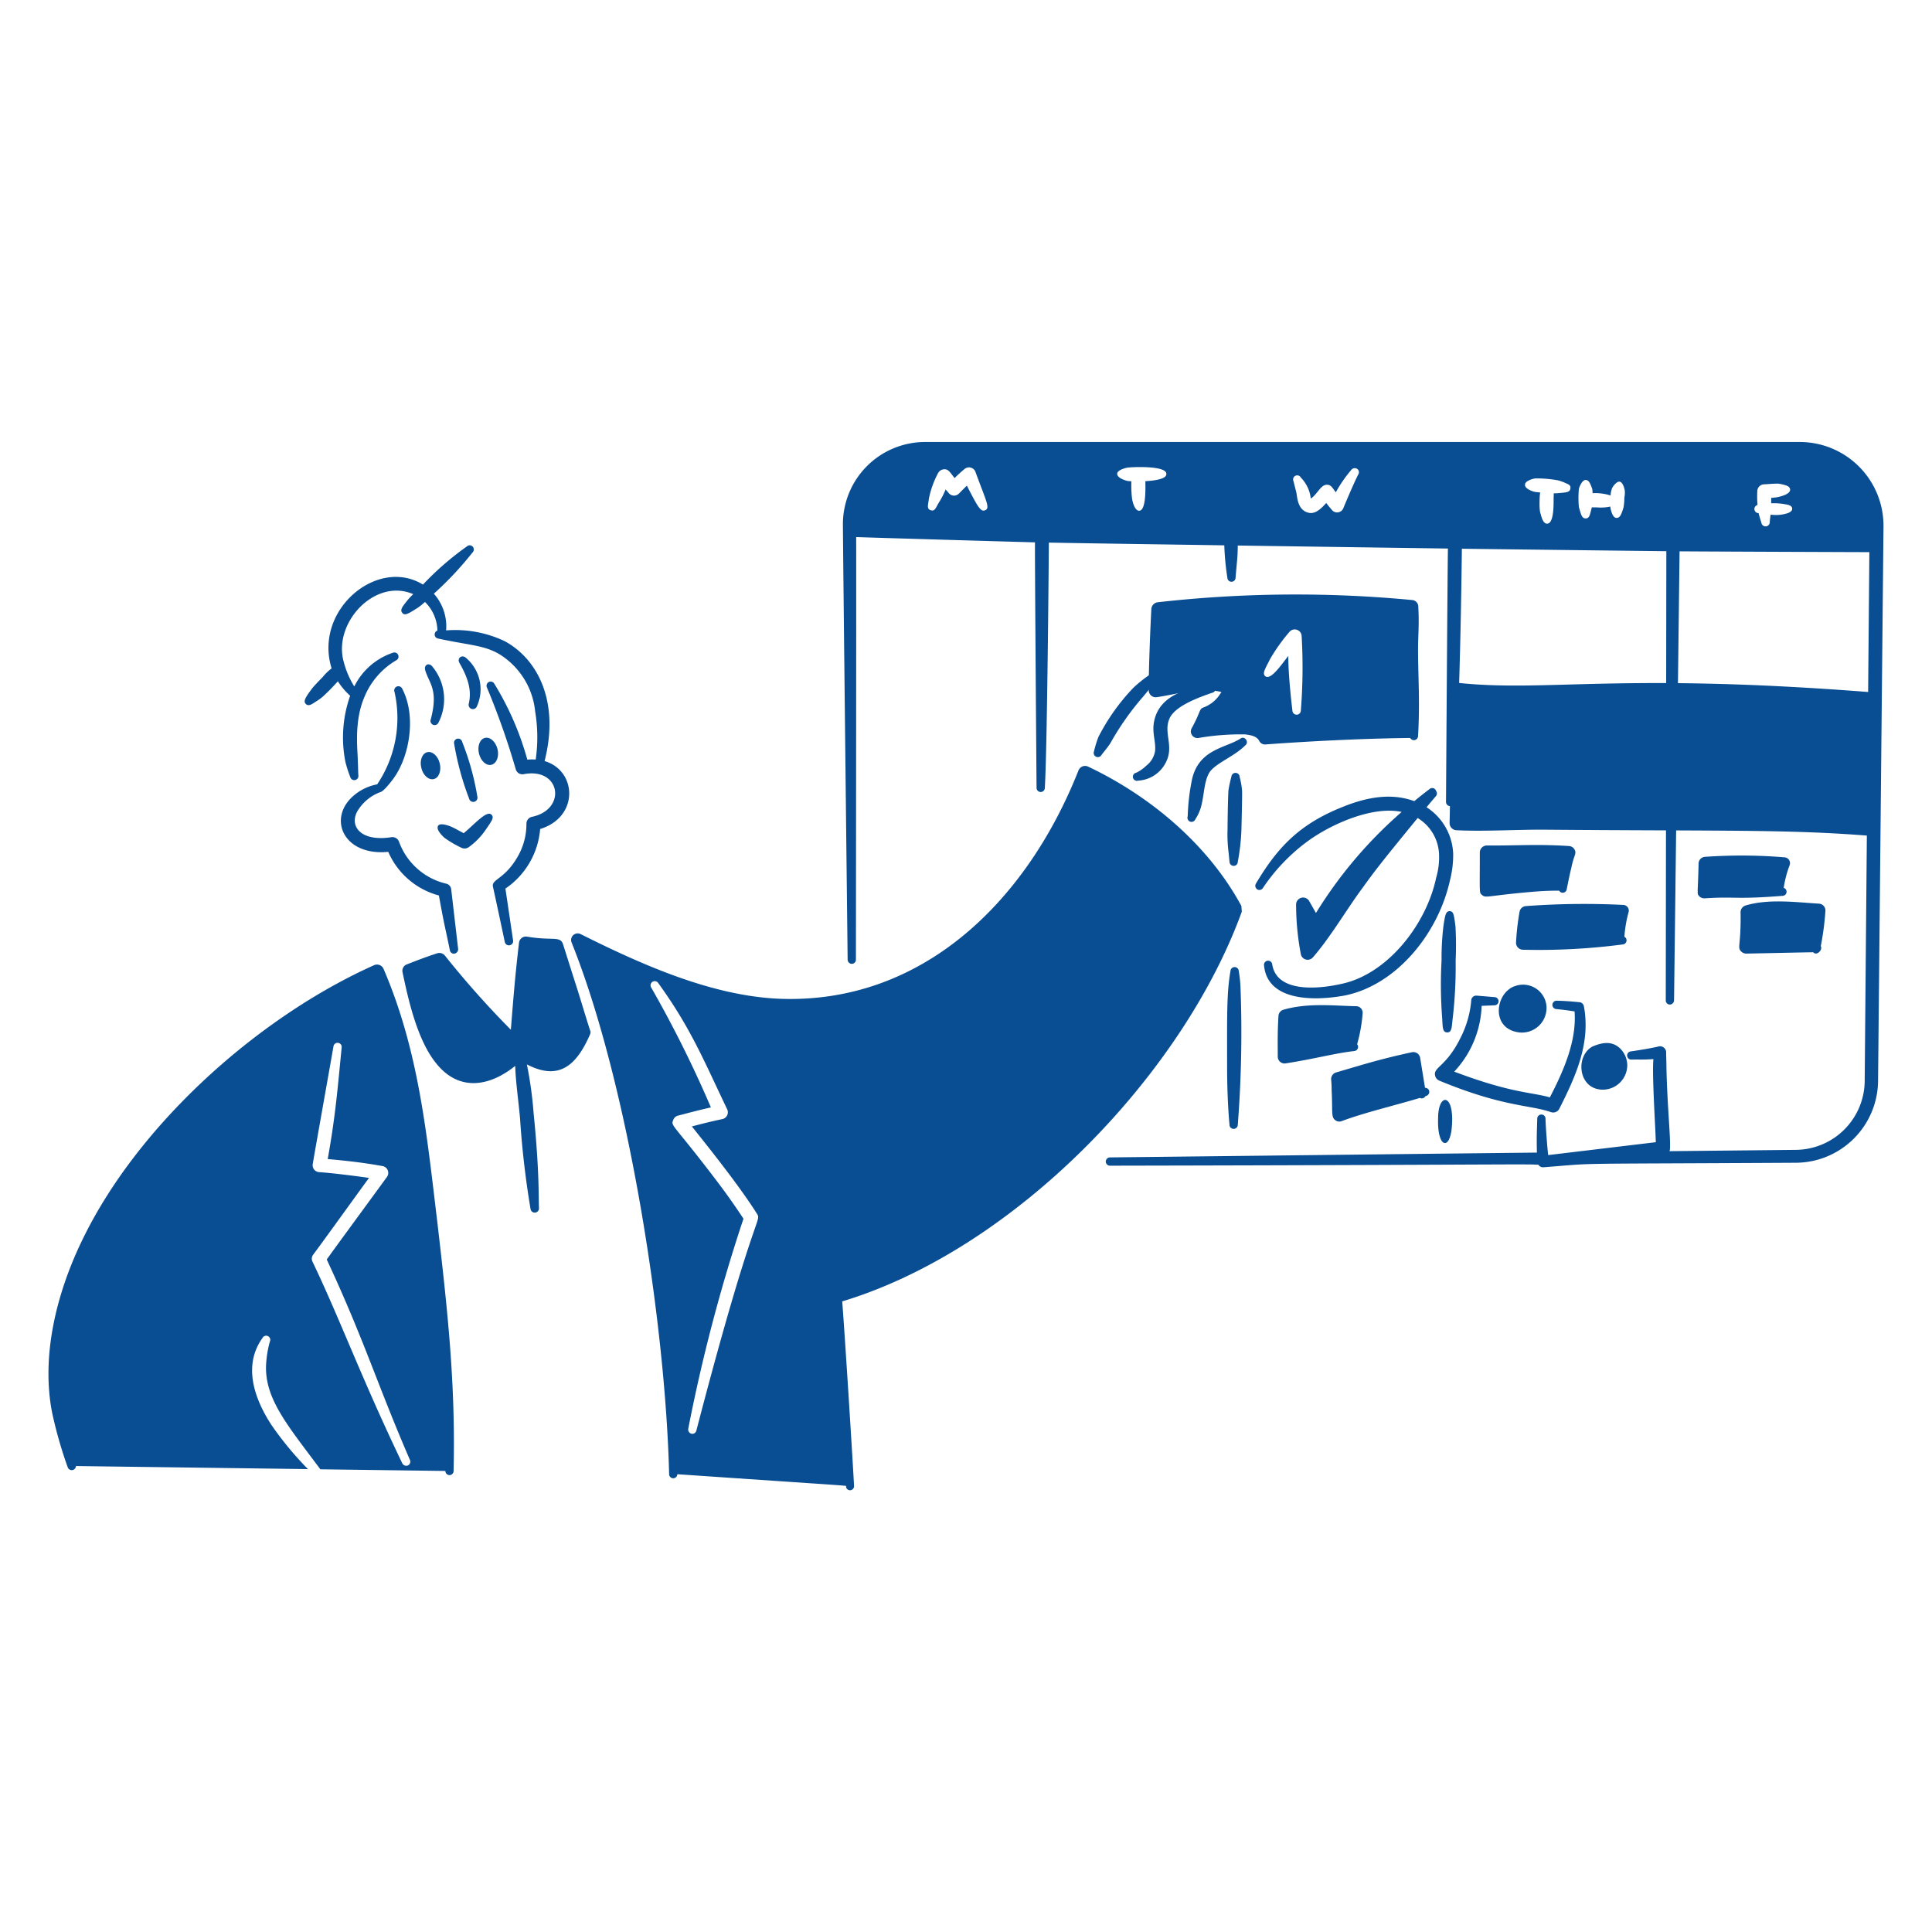
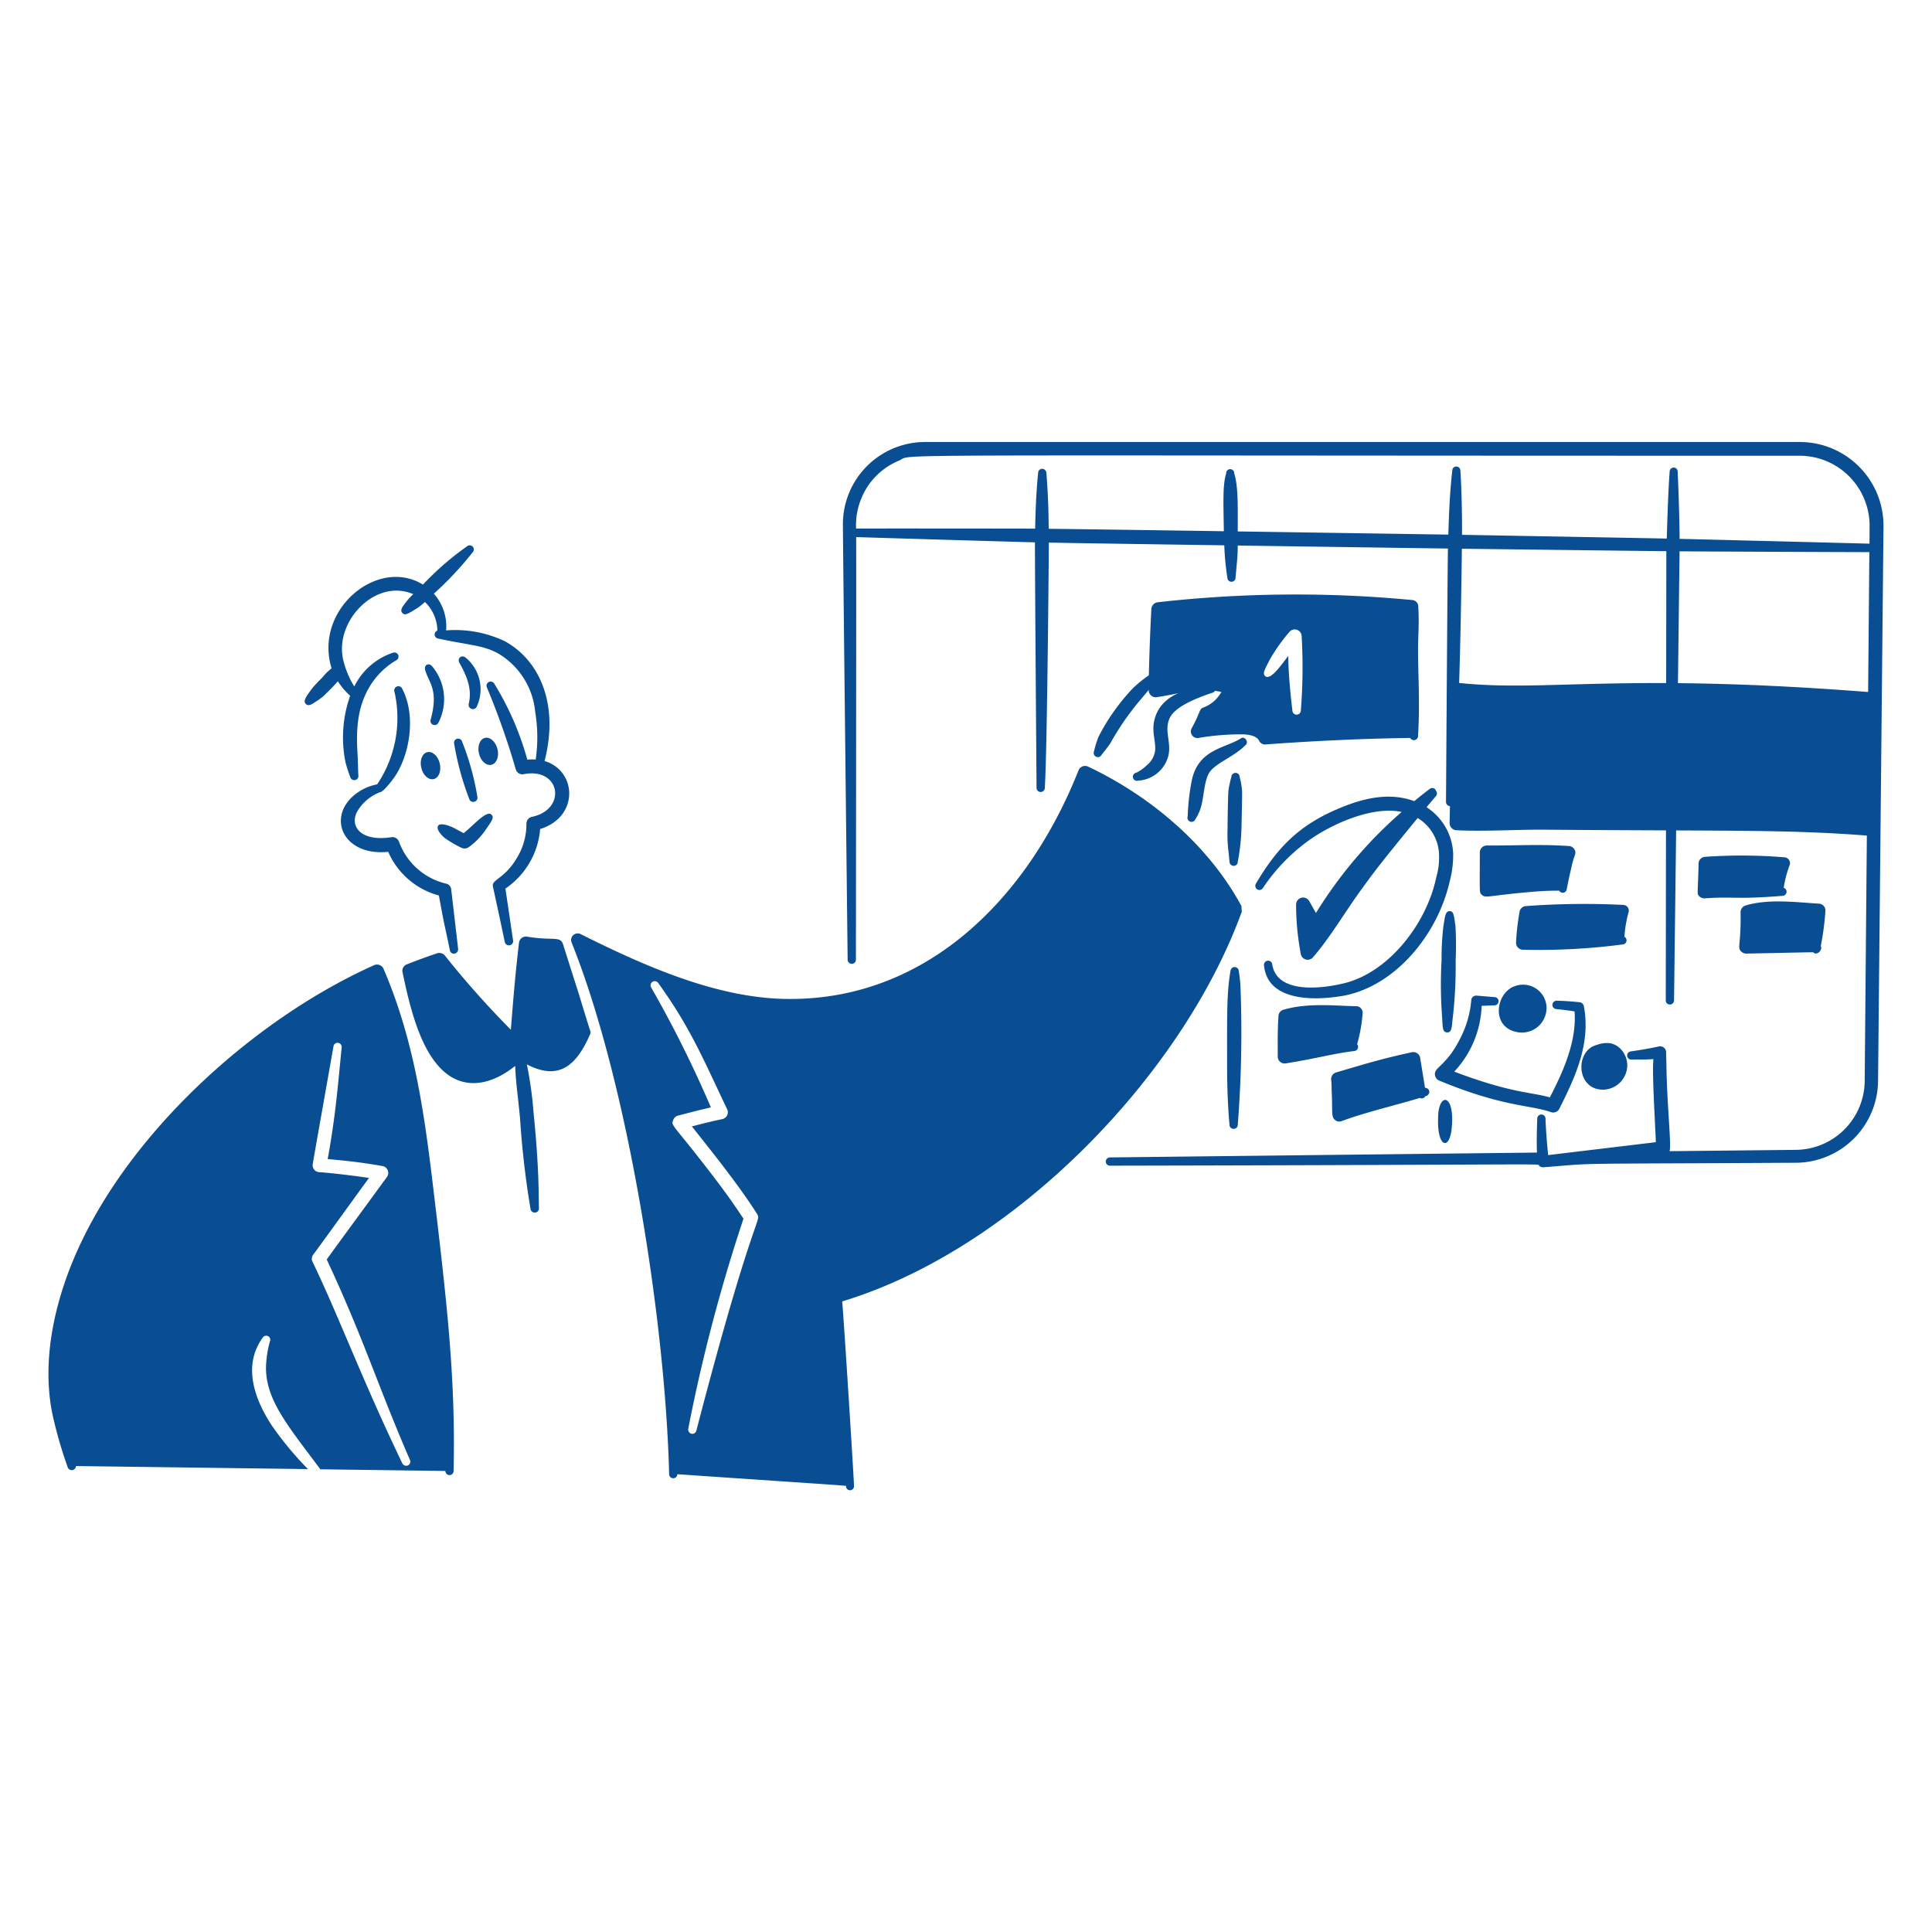
<svg xmlns="http://www.w3.org/2000/svg" viewBox="0 0 200 200" id="Project-Timeline-1--Streamline-Brooklyn.svg">
  <desc>Project Timeline 1 Streamline Illustration: https://streamlinehq.com</desc>
-   <path d="M194.124 53.441c-0.4 -1.539 -0.848 -3.456 -1.99 -4.636 -1.53 -1.594 -4.046 -1.806 -6.13 -1.9 -2.718 -0.11 -5.474 -0.239 -8.22 -0.285 -4.1 -0.074 -8.47 0.433 -12.581 0.378 -6.544 -0.083 -13.106 -0.351 -19.65 -0.323 -3.908 0.018 -7.843 0.415 -11.778 0.359 -3.789 -0.055 -7.6 -0.258 -11.42 -0.239 -30.024 0.176 -18.667 -0.311 -27.069 -0.369 -4.415 -0.027 -7.2 4.636 -7.17 8.581 5.207 0.129 10.377 0.046 15.585 0.286 3.944 0.184 7.88 0.552 11.861 0.6 21.088 0.239 73.729 0.77 78.99 0.765a10.84 10.84 0 0 0 -0.428 -3.217Zm-92.134 -0.626c-0.446 0.213 -0.753 -0.329 -1.686 -2.12 -0.074 -0.138 -0.139 -0.276 -0.213 -0.424 -0.276 0.277 -0.559 0.556 -0.829 0.83a0.706 0.706 0 0 1 -1.06 -0.074c-0.092 -0.12 -0.212 -0.239 -0.313 -0.359a8.2 8.2 0 0 1 -0.664 1.3c-0.359 0.58 -0.429 1 -0.885 0.848 -0.438 -0.147 -0.257 -0.55 -0.175 -1.235a9.8 9.8 0 0 1 0.94 -2.6 0.756 0.756 0 0 1 0.609 -0.4c0.444 -0.033 0.583 0.243 1.106 0.912a12.78 12.78 0 0 1 1.041 -0.949 0.712 0.712 0 0 1 1.106 0.276c1.144 3.121 1.546 3.765 1.023 3.995Zm18.748 -3.722c0 0.565 -1.605 0.689 -2.172 0.716 0.012 0.7 0.085 3 -0.616 3.062 -0.5 0.035 -0.728 -1 -0.765 -1.29a11.657 11.657 0 0 1 -0.067 -1.762 2.894 2.894 0 0 1 -0.407 -0.035c-0.315 -0.063 -1.1 -0.346 -1.06 -0.765 0.035 -0.357 0.852 -0.6 1.207 -0.627 0.849 -0.07 3.98 -0.156 3.88 0.701Zm19.859 0.035c-0.593 1.188 -1.477 3.34 -1.53 3.465a0.694 0.694 0 0 1 -1.2 0.184c-0.2 -0.234 -0.4 -0.47 -0.571 -0.709 -0.5 0.543 -1.107 1.181 -1.825 1.014 -1.254 -0.288 -1.168 -1.837 -1.3 -2.2l-0.276 -1.088a0.423 0.423 0 0 1 0.765 -0.359 3.687 3.687 0 0 1 1.032 2.175c0.691 -0.44 1.029 -1.472 1.714 -1.429 0.378 0.024 0.489 0.261 0.876 0.784a13.83 13.83 0 0 1 1.595 -2.314 0.46 0.46 0 0 1 0.608 -0.119 0.424 0.424 0 0 1 0.115 0.596Zm21.966 1.439c-0.029 0.385 -0.429 0.414 -1.133 0.47 -0.817 0.109 -0.528 -0.16 -0.6 0.443 0 0.722 0.043 2.671 -0.645 2.728 -0.417 0.032 -0.577 -0.53 -0.765 -1.244a5.31 5.31 0 0 1 -0.046 -0.858c0 -1.231 0.125 -1.124 0.017 -1.133a3.979 3.979 0 0 1 -0.553 -0.065c-0.29 -0.065 -1.015 -0.348 -0.968 -0.737 0 -0.4 0.824 -0.616 1.06 -0.645a12.243 12.243 0 0 1 2.359 0.2c0.194 0.046 0.369 0.119 0.563 0.184 0.405 0.205 0.789 0.25 0.711 0.657Zm5.593 0.928a6.611 6.611 0 0 1 -0.083 1.013c-0.21 0.674 -0.338 1.121 -0.747 1.106s-0.6 -0.872 -0.628 -1.176a4.625 4.625 0 0 1 -1.384 0.087c-0.172 0 -0.348 0 -0.524 -0.009 -0.186 0.625 -0.2 1.143 -0.625 1.151s-0.49 -0.393 -0.719 -1.171a10.011 10.011 0 0 1 0 -1.889c0.039 -0.178 0.324 -0.922 0.691 -0.922s0.5 0.411 0.692 0.931a2.368 2.368 0 0 1 0.031 0.437 5.217 5.217 0 0 1 1.873 0.242 1.89 1.89 0 0 1 0.114 -0.648c0 -0.154 0.485 -0.85 0.83 -0.784 0.366 0.074 0.525 0.876 0.525 0.977a2.633 2.633 0 0 1 -0.046 0.66Zm16.972 1.605a3.922 3.922 0 0 1 -1.835 0.175c-0.015 0.111 -0.087 0.6 -0.087 0.759a0.436 0.436 0 0 1 -0.867 0.083c-0.045 -0.144 -0.264 -0.848 -0.293 -1a0.426 0.426 0 0 1 -0.107 -0.84 10.246 10.246 0 0 1 -0.024 -1.446 0.719 0.719 0 0 1 0.673 -0.691c0.433 -0.022 1.261 -0.1 1.576 -0.065 0.848 0.157 1.113 0.286 1.152 0.609 0 0.452 -0.829 0.672 -1.272 0.774a6.278 6.278 0 0 1 -0.691 0.083v0.559a6.515 6.515 0 0 1 1.683 0.147c0.242 0.059 0.465 0.148 0.489 0.387s-0.188 0.366 -0.397 0.466Z" fill="#094D92" stroke-width="1" />
  <path d="M194.006 71.684c-26.192 -2.078 -33.824 -0.031 -42.976 -0.986a0.726 0.726 0 0 0 -0.811 0.7c-0.028 0.921 -0.065 10.119 -0.157 13.8a0.738 0.738 0 0 0 0.691 0.746c2.94 0.147 6.319 -0.08 9.226 -0.055 18.544 0.155 25 -0.046 33.5 0.627l-0.028 0.267a0.443 0.443 0 0 0 0.885 0.028c0.065 -3.891 0.18 -13.566 0.2 -14.535a0.58 0.58 0 0 0 -0.53 -0.592Z" fill="#094D92" stroke-width="1" />
  <path d="M146.8 67.868c-0.033 -2.157 0.14 -2.8 0.019 -5.106a0.676 0.676 0 0 0 -0.618 -0.645 127.261 127.261 0 0 0 -26.359 0.23 0.747 0.747 0 0 0 -0.654 0.691c-0.116 2.1 -0.277 6.3 -0.277 8.424a0.732 0.732 0 0 0 0.839 0.71c1.968 -0.286 4.239 -0.987 6.129 -0.645 0.249 0.046 0.648 0.085 0.553 0.184 -0.018 0.019 -0.019 -0.046 -0.019 -0.046a3.471 3.471 0 0 1 -1.815 1.567c-0.49 0.169 -0.279 0.421 -1.226 2.138a0.683 0.683 0 0 0 0.7 1.023 25.681 25.681 0 0 1 4.811 -0.369c0.645 0.074 1.235 0.2 1.475 0.682a0.657 0.657 0 0 0 0.627 0.36c5.569 -0.411 10.965 -0.627 15 -0.673a0.431 0.431 0 0 0 0.811 -0.184c0.193 -3.321 0.03 -5.701 0.004 -8.341Zm-12.136 5.672a0.438 0.438 0 0 1 -0.876 0.009c-0.007 -0.1 -0.424 -3.36 -0.424 -5.641 -0.647 0.791 -1.76 2.5 -2.359 2.111 -0.374 -0.276 -0.05 -0.748 0.47 -1.788a18.736 18.736 0 0 1 2.009 -2.82 0.717 0.717 0 0 1 1.263 0.451 56.462 56.462 0 0 1 -0.083 7.678Z" fill="#094D92" stroke-width="1" />
  <path d="M44.024 69.407c0.421 1.361 1.374 2.008 0.572 5.051a0.433 0.433 0 0 0 0.792 0.35 5.306 5.306 0 0 0 -0.645 -5.825c-0.363 -0.431 -0.896 -0.152 -0.719 0.424Z" fill="#094D92" stroke-width="1" />
  <path d="M47.562 68.628c1 1.741 1.252 2.967 0.967 4.212a0.442 0.442 0 0 0 0.839 0.277 4.256 4.256 0 0 0 -1.133 -5.017c-0.426 -0.381 -0.951 0.041 -0.673 0.528Z" fill="#094D92" stroke-width="1" />
  <path d="m47.425 98.223 -0.719 -6.184a0.672 0.672 0 0 0 -0.553 -0.571 6.866 6.866 0 0 1 -4.857 -4.36 0.722 0.722 0 0 0 -0.783 -0.442c-3.288 0.513 -4.458 -1.269 -3.419 -2.848a4.679 4.679 0 0 1 2.237 -1.806c0.36 -0.031 1.193 -1.138 1.406 -1.428 1.617 -2.21 2.405 -6.376 0.912 -9.263a0.432 0.432 0 1 0 -0.811 0.3 12.294 12.294 0 0 1 -1.793 9.574 5.234 5.234 0 0 0 -2.329 1.079c-2.905 2.357 -1.2 6.375 3.474 5.908a7.953 7.953 0 0 0 5.244 4.518c0.605 3.349 0.646 3.254 1.134 5.659a0.418 0.418 0 0 0 0.489 0.359 0.458 0.458 0 0 0 0.368 -0.495Z" fill="#094D92" stroke-width="1" />
  <path d="M48 86.251c1.107 -0.9 2.385 -2.408 2.876 -1.917 0.3 0.287 0.05 0.62 -0.562 1.511a7.216 7.216 0 0 1 -1.779 1.844 0.749 0.749 0 0 1 -0.765 0.074 11.4 11.4 0 0 1 -1.733 -1.014c-0.2 -0.168 -0.959 -0.881 -0.673 -1.281 0.248 -0.348 1.283 0.079 1.383 0.129 0.267 0.112 0.766 0.397 1.253 0.654Z" fill="#094D92" stroke-width="1" />
  <path d="M47.012 76.985a29.576 29.576 0 0 0 1.549 5.686 0.439 0.439 0 0 0 0.857 -0.193 27.262 27.262 0 0 0 -1.576 -5.687 0.426 0.426 0 0 0 -0.83 0.194Z" fill="#094D92" stroke-width="1" />
  <path d="M56.374 78.787c1.549 -6.043 -0.624 -10.5 -4.115 -12.407a11.94 11.94 0 0 0 -6.076 -1.121 5.1 5.1 0 0 0 -1.271 -3.8 34.832 34.832 0 0 0 3.994 -4.254 0.437 0.437 0 0 0 0.028 -0.618 0.426 0.426 0 0 0 -0.608 -0.018 30.346 30.346 0 0 0 -4.542 3.947c-4.72 -2.9 -11.331 2.634 -9.457 8.674a5.441 5.441 0 0 0 -0.93 0.907c-0.239 0.247 -0.918 0.931 -1.115 1.207 -0.75 1 -0.876 1.312 -0.627 1.567 0.282 0.29 0.644 0.022 1.023 -0.23a5.189 5.189 0 0 0 1.06 -0.83c0.488 -0.452 1.137 -1.165 1.239 -1.284a7.23 7.23 0 0 0 1.271 1.5 12.94 12.94 0 0 0 -0.481 6.893 13.805 13.805 0 0 0 0.489 1.511 0.43 0.43 0 0 0 0.838 -0.193c-0.027 -0.489 -0.027 -0.977 -0.055 -1.5 0 -1.01 -0.416 -3.946 0.645 -6.488A7.876 7.876 0 0 1 41 68.363a0.429 0.429 0 1 0 -0.35 -0.784 6.9 6.9 0 0 0 -3.975 3.483 9.14 9.14 0 0 1 -1.087 -2.526c-1.154 -4.039 3.212 -8.751 7.191 -7.029a6.791 6.791 0 0 0 -0.51 0.53c-0.632 0.769 -0.89 1.108 -0.618 1.41 0.248 0.337 0.687 0.041 1.558 -0.507a6.367 6.367 0 0 0 0.782 -0.624 4.25 4.25 0 0 1 1.288 2.963 0.427 0.427 0 0 0 0.084 0.825c3.155 0.684 4.637 0.675 6.2 1.539a7.865 7.865 0 0 1 3.837 6.018 16.127 16.127 0 0 1 0.055 4.967 5.382 5.382 0 0 0 -0.867 0.011 30.366 30.366 0 0 0 -3.419 -7.862 0.429 0.429 0 0 0 -0.765 0.387 79.46 79.46 0 0 1 2.986 8.461 0.707 0.707 0 0 0 0.83 0.516c3.825 -0.723 4.479 3.654 0.857 4.415a0.722 0.722 0 0 0 -0.581 0.71 6.7 6.7 0 0 1 -0.848 3.309c-1.38 2.489 -2.8 2.409 -2.617 3.225 0.3 1.337 1.106 5.143 1.225 5.715a0.437 0.437 0 0 0 0.858 -0.166l-0.793 -5.364a8.259 8.259 0 0 0 3.595 -6.166c4.074 -1.252 3.795 -6.066 0.458 -7.032Z" fill="#094D92" stroke-width="1" />
  <path d="M54.543 96.958a0.716 0.716 0 0 0 -0.811 0.608c-0.448 3.741 -0.671 6.849 -0.848 9.032a95.262 95.262 0 0 1 -6.829 -7.677 0.738 0.738 0 0 0 -0.784 -0.24c-1.156 0.37 -2.432 0.871 -3.133 1.143a0.707 0.707 0 0 0 -0.47 0.811c0.553 2.618 1.483 7.023 3.521 9.484 2.276 2.815 5.376 2.452 8.144 0.221 0.056 1.674 0.3 3.263 0.5 5.412a93.088 93.088 0 0 0 1.088 9.4 0.44 0.44 0 0 0 0.875 -0.083c-0.054 -0.953 0.06 -3.757 -0.553 -9.788a40.969 40.969 0 0 0 -0.7 -5.094c3.264 1.694 5.1 0.206 6.548 -3.129a0.552 0.552 0 0 0 0.028 -0.322c-0.028 0 -0.627 -1.973 -1.272 -4.074 -0.489 -1.521 -1.509 -4.747 -1.548 -4.876 -0.294 -0.945 -1.038 -0.367 -3.756 -0.828Z" fill="#094D92" stroke-width="1" />
  <path d="M128.509 93.787c-3.415 -6.316 -9.4 -11.363 -15.862 -14.424a0.731 0.731 0 0 0 -1 0.387c-5.382 13.6 -16.162 24.1 -30.728 23.649 -7.107 -0.228 -14.471 -3.53 -20.811 -6.7a0.681 0.681 0 0 0 -0.94 0.857c5.866 14.613 9.718 39.442 10.1 55.041a0.425 0.425 0 0 0 0.85 0.014c18.827 1.29 17.456 1.158 17.464 1.258a0.408 0.408 0 0 0 0.442 0.4 0.424 0.424 0 0 0 0.387 -0.461c-0.212 -3.917 -1.023 -16.645 -1.226 -19.088 17.858 -5.394 35.246 -23.476 41.364 -40.341Zm-56.42 54.3a0.428 0.428 0 0 1 -0.516 0.332 0.458 0.458 0 0 1 -0.323 -0.526 174.067 174.067 0 0 1 5.714 -21.732c-0.838 -1.272 -1.7 -2.5 -2.608 -3.7 -4.6 -6.081 -4.942 -5.876 -4.673 -6.489a0.7 0.7 0 0 1 0.489 -0.479c1.384 -0.357 1.677 -0.451 3.419 -0.857a119.957 119.957 0 0 0 -6.175 -12.4 0.432 0.432 0 0 1 0.719 -0.479c3.362 4.65 4.7 7.971 7.143 13.079a0.721 0.721 0 0 1 -0.507 1.013c-1.6 0.341 -2.122 0.5 -3.152 0.756 1.96 2.45 5.031 6.317 6.756 9.069 0.484 0.771 -0.449 -0.01 -6.286 22.412Z" fill="#094D92" stroke-width="1" />
  <path d="M45.278 126.566c-1.108 -9.175 -1.908 -17.733 -5.576 -26.276a0.738 0.738 0 0 0 -0.968 -0.378c-11.9 5.323 -24.507 16.472 -30.313 28.654 -2.583 5.4 -4.174 11.811 -3.023 17.687a44.417 44.417 0 0 0 1.613 5.64 0.437 0.437 0 0 0 0.85 -0.129l24.018 0.317a34.465 34.465 0 0 1 -3.745 -4.518c-1.889 -2.875 -2.967 -6.267 -0.958 -9.06a0.424 0.424 0 0 1 0.755 0.388 11.234 11.234 0 0 0 -0.368 2.11c-0.313 3.665 2.179 6.5 5.6 11.1l12.944 0.172a0.424 0.424 0 1 0 0.848 0.01c0.215 -9.067 -0.63 -16.683 -1.677 -25.717ZM42.229 151.7a0.458 0.458 0 0 1 -0.581 -0.212c-4.214 -8.78 -6.465 -14.969 -9.3 -20.885a0.693 0.693 0 0 1 0.073 -0.719c1.1 -1.468 4.922 -6.792 5.779 -7.945 -1.249 -0.188 -3.809 -0.51 -5.179 -0.6a0.714 0.714 0 0 1 -0.645 -0.838c0.231 -1.417 1.8 -10.175 2.147 -12.194a0.428 0.428 0 0 1 0.848 0.111c-0.419 4.222 -0.642 7.122 -1.447 11.567 2.056 0.186 3.646 0.364 5.686 0.728a0.718 0.718 0 0 1 0.434 1.143c-1.281 1.76 -5.457 7.446 -6.221 8.525 3.848 8.242 5.288 13.088 8.608 20.737a0.434 0.434 0 0 1 -0.202 0.582Z" fill="#094D92" stroke-width="1" />
  <path d="M44.223 77.867c0.534 -0.13 1.115 0.387 1.3 1.161s-0.092 1.493 -0.617 1.622 -1.116 -0.387 -1.291 -1.161c-0.194 -0.765 0.085 -1.489 0.608 -1.622Z" fill="#094D92" stroke-width="1" />
  <path d="M50.2 76.387c0.534 -0.13 1.106 0.387 1.3 1.152s-0.092 1.5 -0.627 1.631 -1.106 -0.4 -1.29 -1.161 0.081 -1.493 0.617 -1.622Z" fill="#094D92" stroke-width="1" />
  <path d="M114.031 78.146c0.077 -0.107 0.636 -0.779 0.912 -1.207a28.465 28.465 0 0 1 3.373 -4.8c0.506 -0.593 0.856 -1.075 1.613 -1.862a0.425 0.425 0 0 0 0.065 -0.6 0.45 0.45 0 0 0 -0.618 -0.065 13.606 13.606 0 0 0 -2.064 1.6 21.58 21.58 0 0 0 -3.6 5.069 10.924 10.924 0 0 0 -0.461 1.5 0.431 0.431 0 0 0 0.78 0.365Z" fill="#094D92" stroke-width="1" />
  <path d="M117.829 80.81a3.424 3.424 0 0 0 3 -2.2c0.586 -1.485 -0.322 -2.76 0.185 -4.1 0.47 -1.388 3.065 -2.305 4.461 -2.792a0.43 0.43 0 1 0 -0.185 -0.839c-2.247 0.356 -4.764 0.956 -5.622 3.124 -0.6 1.575 0.009 2.527 -0.092 3.724a2.4 2.4 0 0 1 -0.894 1.521 4.082 4.082 0 0 1 -1.06 0.746 0.422 0.422 0 1 0 0.207 0.816Z" fill="#094D92" stroke-width="1" />
  <path d="M123.742 84.807a4.537 4.537 0 0 0 0.673 -1.641c0.253 -1.09 0.269 -2.56 0.9 -3.364 0.771 -0.907 2.48 -1.521 3.6 -2.645 0.435 -0.348 -0.09 -1.049 -0.526 -0.682 -1.564 0.978 -4.295 1.091 -4.995 4.221a22.091 22.091 0 0 0 -0.442 3.8 0.435 0.435 0 0 0 0.23 0.553 0.425 0.425 0 0 0 0.56 -0.242Z" fill="#094D92" stroke-width="1" />
  <path d="M127.468 80.428a12.894 12.894 0 0 0 -0.3 1.392c-0.052 0.68 -0.092 3.255 -0.092 4a14.616 14.616 0 0 0 0.12 2.525c0.046 0.535 0.083 0.848 0.083 0.848a0.438 0.438 0 0 0 0.424 0.442 0.424 0.424 0 0 0 0.433 -0.424 22.227 22.227 0 0 0 0.378 -3.364c0 -0.1 0.089 -3.462 0.064 -3.99a7.7 7.7 0 0 0 -0.248 -1.411 0.429 0.429 0 0 0 -0.858 -0.018Z" fill="#094D92" stroke-width="1" />
  <path d="M127.379 100.517c-0.4 2.267 -0.35 4.6 -0.35 9.8 0 3.87 0.263 6.242 0.249 6.11a0.418 0.418 0 0 0 0.424 0.433 0.424 0.424 0 0 0 0.433 -0.424 123.29 123.29 0 0 0 0.276 -14.377 13.681 13.681 0 0 0 -0.175 -1.54 0.429 0.429 0 0 0 -0.857 0Z" fill="#094D92" stroke-width="1" />
  <path d="M149.425 95.858a27.275 27.275 0 0 0 -0.194 3.549 45.634 45.634 0 0 0 0.056 5.9c0.068 1.037 0.023 1.567 0.534 1.567 0.515 0.022 0.459 -0.685 0.572 -1.539a46.545 46.545 0 0 0 0.295 -5.889 35.086 35.086 0 0 0 -0.019 -3.558c-0.16 -1.251 -0.209 -1.551 -0.6 -1.567 -0.426 -0.002 -0.479 0.479 -0.644 1.537Z" fill="#094D92" stroke-width="1" />
  <path d="M148.873 115.735a7.883 7.883 0 0 0 0.046 1.29c0.009 0.1 0.164 1.3 0.664 1.3 0.467 0 0.647 -1.095 0.672 -1.291 0.46 -3.912 -1.382 -4.034 -1.382 -1.299Z" fill="#094D92" stroke-width="1" />
  <path d="M150.432 88.354a6.007 6.007 0 0 0 -2.757 -4.791c0.321 -0.385 0.645 -0.768 0.976 -1.152a0.428 0.428 0 0 0 0.009 -0.534 0.41 0.41 0 0 0 -0.664 -0.2q-0.8 0.6 -1.588 1.258c-2.442 -0.9 -5.012 -0.38 -7.424 0.6 -4.4 1.752 -6.705 4.115 -8.977 7.945a0.438 0.438 0 0 0 0.148 0.59 0.419 0.419 0 0 0 0.571 -0.13 19.355 19.355 0 0 1 4.646 -4.857c2.4 -1.754 6.692 -3.683 9.728 -3.031a45.324 45.324 0 0 0 -8.873 10.462l-0.71 -1.254a0.727 0.727 0 0 0 -1.346 0.369 27.582 27.582 0 0 0 0.489 5.134 0.72 0.72 0 0 0 1.253 0.341c1.749 -2 3.433 -4.859 4.941 -6.922 1.391 -1.914 1.74 -2.425 5.9 -7.5a4.589 4.589 0 0 1 2.216 3.782 7.43 7.43 0 0 1 -0.3 2.4c-1 4.781 -4.976 9.929 -9.724 10.968 -2.788 0.643 -6.794 0.839 -7.244 -1.991a0.428 0.428 0 1 0 -0.848 0.111c0.34 3.557 4.82 3.744 8.341 3.106 5.334 -1.071 9.656 -6.356 10.894 -11.88a10.62 10.62 0 0 0 0.343 -2.824Z" fill="#094D92" stroke-width="1" />
  <path d="M162.955 87.882a0.687 0.687 0 0 0 -0.525 -0.3c-3.258 -0.21 -5.21 -0.04 -8.489 -0.055a0.728 0.728 0 0 0 -0.751 0.71c0 4.269 -0.073 4.158 0.217 4.4 0.4 0.376 0.568 0.08 5.179 -0.313 0.95 -0.083 1.9 -0.129 2.821 -0.12a0.419 0.419 0 0 0 0.783 -0.175c0.148 -0.71 0.286 -1.447 0.47 -2.175 0.275 -1.404 0.613 -1.487 0.295 -1.972Z" fill="#094D92" stroke-width="1" />
  <path d="M168.6 94.386a0.588 0.588 0 0 0 -0.562 -0.709 81.456 81.456 0 0 0 -10.056 0.12 0.715 0.715 0 0 0 -0.672 0.553 25.526 25.526 0 0 0 -0.369 3.2 0.719 0.719 0 0 0 0.691 0.765 66.705 66.705 0 0 0 10.332 -0.544 0.426 0.426 0 0 0 0.194 -0.8 13.011 13.011 0 0 1 0.442 -2.585Z" fill="#094D92" stroke-width="1" />
  <path d="M185.275 89.531a0.608 0.608 0 0 0 -0.562 -0.783 53.941 53.941 0 0 0 -8.249 -0.046 0.709 0.709 0 0 0 -0.627 0.682c-0.067 3.171 -0.2 3.108 0.064 3.391a0.758 0.758 0 0 0 0.563 0.222c3.128 -0.213 3.107 0.134 8.046 -0.258a0.425 0.425 0 0 0 0.138 -0.83 11.251 11.251 0 0 1 0.627 -2.378Z" fill="#094D92" stroke-width="1" />
  <path d="M188.967 94.292a0.709 0.709 0 0 0 -0.673 -0.746c-2.37 -0.142 -5.177 -0.524 -7.576 0.184a0.734 0.734 0 0 0 -0.535 0.719c0.066 3.311 -0.367 3.64 0.047 4.028a0.749 0.749 0 0 0 0.506 0.239c0.747 -0.009 6.406 -0.138 6.968 -0.138 0.354 0.413 1.01 -0.242 0.783 -0.636a28.805 28.805 0 0 0 0.48 -3.65Z" fill="#094D92" stroke-width="1" />
  <path d="M140.393 104.162c-2.21 -0.037 -5.022 -0.375 -7.539 0.368a0.7 0.7 0 0 0 -0.507 0.655c-0.111 1.674 -0.074 3.11 -0.074 4.2a0.706 0.706 0 0 0 0.793 0.7c3.112 -0.484 5.088 -1.051 7.124 -1.281a0.435 0.435 0 0 0 0.3 -0.71 16.174 16.174 0 0 0 0.571 -3.207 0.676 0.676 0 0 0 -0.668 -0.725Z" fill="#094D92" stroke-width="1" />
  <path d="M147.95 112.933a0.436 0.436 0 0 0 -0.433 -0.323l-0.507 -3.124a0.719 0.719 0 0 0 -0.839 -0.562c-3.285 0.714 -4.8 1.2 -7.852 2.092a0.72 0.72 0 0 0 -0.516 0.765 10.146 10.146 0 0 1 0.046 1.06c0.125 2.346 -0.092 2.808 0.424 3.152a0.665 0.665 0 0 0 0.617 0.064c2.346 -0.882 5.661 -1.659 8.093 -2.4a0.425 0.425 0 0 0 0.571 -0.175l0.074 -0.028a0.445 0.445 0 0 0 0.322 -0.521Z" fill="#094D92" stroke-width="1" />
  <path d="M160.085 104.088a2.433 2.433 0 0 0 -3.272 -2 1.814 1.814 0 0 0 -0.636 0.35c-1.395 1.075 -1.589 3.95 0.885 4.406a2.549 2.549 0 0 0 3.023 -2.756Z" fill="#094D92" stroke-width="1" />
  <path d="M167.7 108.52c-0.6 -0.542 -1.381 -0.814 -2.848 -0.184 -1.846 1.006 -1.48 4.594 1.225 4.461a2.544 2.544 0 0 0 2.378 -2.507 2.5 2.5 0 0 0 -0.755 -1.77Z" fill="#094D92" stroke-width="1" />
  <path d="M163 104.7c-0.391 -0.058 -1.014 -0.158 -1.9 -0.24a0.434 0.434 0 0 1 0.056 -0.866c0.869 0.019 1.513 0.074 2.377 0.156a0.519 0.519 0 0 1 0.434 0.433c0.7 3.8 -0.822 7.179 -2.544 10.59a0.71 0.71 0 0 1 -0.876 0.351c-2.2 -0.767 -4.927 -0.514 -11.567 -3.263a0.722 0.722 0 0 1 -0.424 -0.544c-0.186 -0.839 1.176 -0.914 2.627 -3.862a10.447 10.447 0 0 0 1.117 -3.855 0.518 0.518 0 0 1 0.544 -0.535l1.862 0.157a0.424 0.424 0 0 1 0 0.848l-1.327 0.055a10.487 10.487 0 0 1 -2.839 6.811c5.973 2.256 7.931 2.1 9.9 2.664 1.46 -2.818 2.783 -5.862 2.56 -8.9Z" fill="#094D92" stroke-width="1" />
  <path d="M186.373 45.757H95.811a8.509 8.509 0 0 0 -8.553 8.595c0.019 3.751 0.489 45 0.489 45a0.439 0.439 0 0 0 0.442 0.424 0.427 0.427 0 0 0 0.415 -0.424s0.046 -40.228 0.026 -43.755c1.2 0.049 17.8 0.534 18.51 0.547 -0.022 1.784 0.164 25.389 0.164 25.389a0.429 0.429 0 1 0 0.857 0.01c0.253 -4.116 0.417 -24.989 0.416 -25.373 5.452 0.1 11.647 0.183 18.162 0.282a27.22 27.22 0 0 0 0.318 3.353 0.424 0.424 0 1 0 0.848 -0.01c0.167 -1.943 0.218 -2.15 0.228 -3.322 0.762 0.012 15.321 0.224 21.757 0.312 -0.043 1.74 -0.2 26.225 -0.2 26.225a0.438 0.438 0 0 0 0.876 0.009c0.095 -3.655 0.571 -9.657 0.766 -26.214 0.64 0.009 19.865 0.244 21.167 0.254 0 0.176 -0.059 46.5 -0.059 46.5a0.424 0.424 0 0 0 0.415 0.433 0.447 0.447 0 0 0 0.442 -0.433s0.572 -46.31 0.572 -46.485c3.669 0.026 18.586 0.083 19.647 0.084l-0.483 54.732a7.193 7.193 0 0 1 -7.115 7.143l-13.09 0.136c0.219 -0.487 -0.24 -4.444 -0.32 -8.738 0 -0.488 -0.028 -0.977 -0.028 -1.465a0.631 0.631 0 0 0 -0.747 -0.645c-0.781 0.191 -2.092 0.4 -2.884 0.516a0.426 0.426 0 1 0 0.073 0.848c1.105 -0.011 1.124 0.023 2.24 -0.046 -0.156 1.506 0.191 6.735 0.249 8.6l-11.143 1.336c-0.094 -0.76 -0.262 -2.988 -0.277 -3.751a0.429 0.429 0 1 0 -0.857 0c-0.028 1.094 -0.077 1.953 -0.032 3.491 -5.277 0.057 -44.2 0.5 -44.2 0.5a0.438 0.438 0 0 0 -0.433 0.433 0.431 0.431 0 0 0 0.433 0.424c47.968 -0.091 44.138 -0.257 44.442 0.025a0.656 0.656 0 0 0 0.443 0.138c6.036 -0.47 1.478 -0.329 26.129 -0.467a8.55 8.55 0 0 0 8.5 -8.461l0.563 -57.438a8.668 8.668 0 0 0 -8.606 -8.712Zm7.154 10.525c-1.047 -0.031 -15.973 -0.413 -19.656 -0.5 -0.01 -2.35 -0.136 -5.665 -0.2 -6.952a0.4 0.4 0 0 0 -0.415 -0.424 0.42 0.42 0 0 0 -0.414 0.424c-0.164 2.216 -0.252 5.387 -0.3 6.922 -1.312 -0.03 -20.55 -0.376 -21.192 -0.386 0.017 -2.741 -0.1 -5.728 -0.171 -6.648a0.421 0.421 0 0 0 -0.424 -0.424 0.411 0.411 0 0 0 -0.415 0.415c-0.269 2.423 -0.336 4.352 -0.409 6.634 -6.436 -0.1 -21.027 -0.318 -21.8 -0.329 0 -2.651 0.06 -4.667 -0.368 -6.017a0.415 0.415 0 1 0 -0.829 0.009c-0.383 1.206 -0.278 3.134 -0.243 5.987 -6.5 -0.093 -12.685 -0.189 -18.128 -0.252 -0.028 -1.986 -0.049 -3.313 -0.24 -5.785a0.446 0.446 0 0 0 -0.443 -0.424 0.422 0.422 0 0 0 -0.415 0.424c-0.164 1.633 -0.259 3.416 -0.307 5.77 -0.707 -0.008 -17.335 -0.022 -18.537 -0.008a7.229 7.229 0 0 1 0.55 -3.132 7.121 7.121 0 0 1 3.89 -3.9c1.724 -0.726 -6.192 -0.507 93.308 -0.507a7.254 7.254 0 0 1 7.171 7.263Z" fill="#094D92" stroke-width="1" />
</svg>